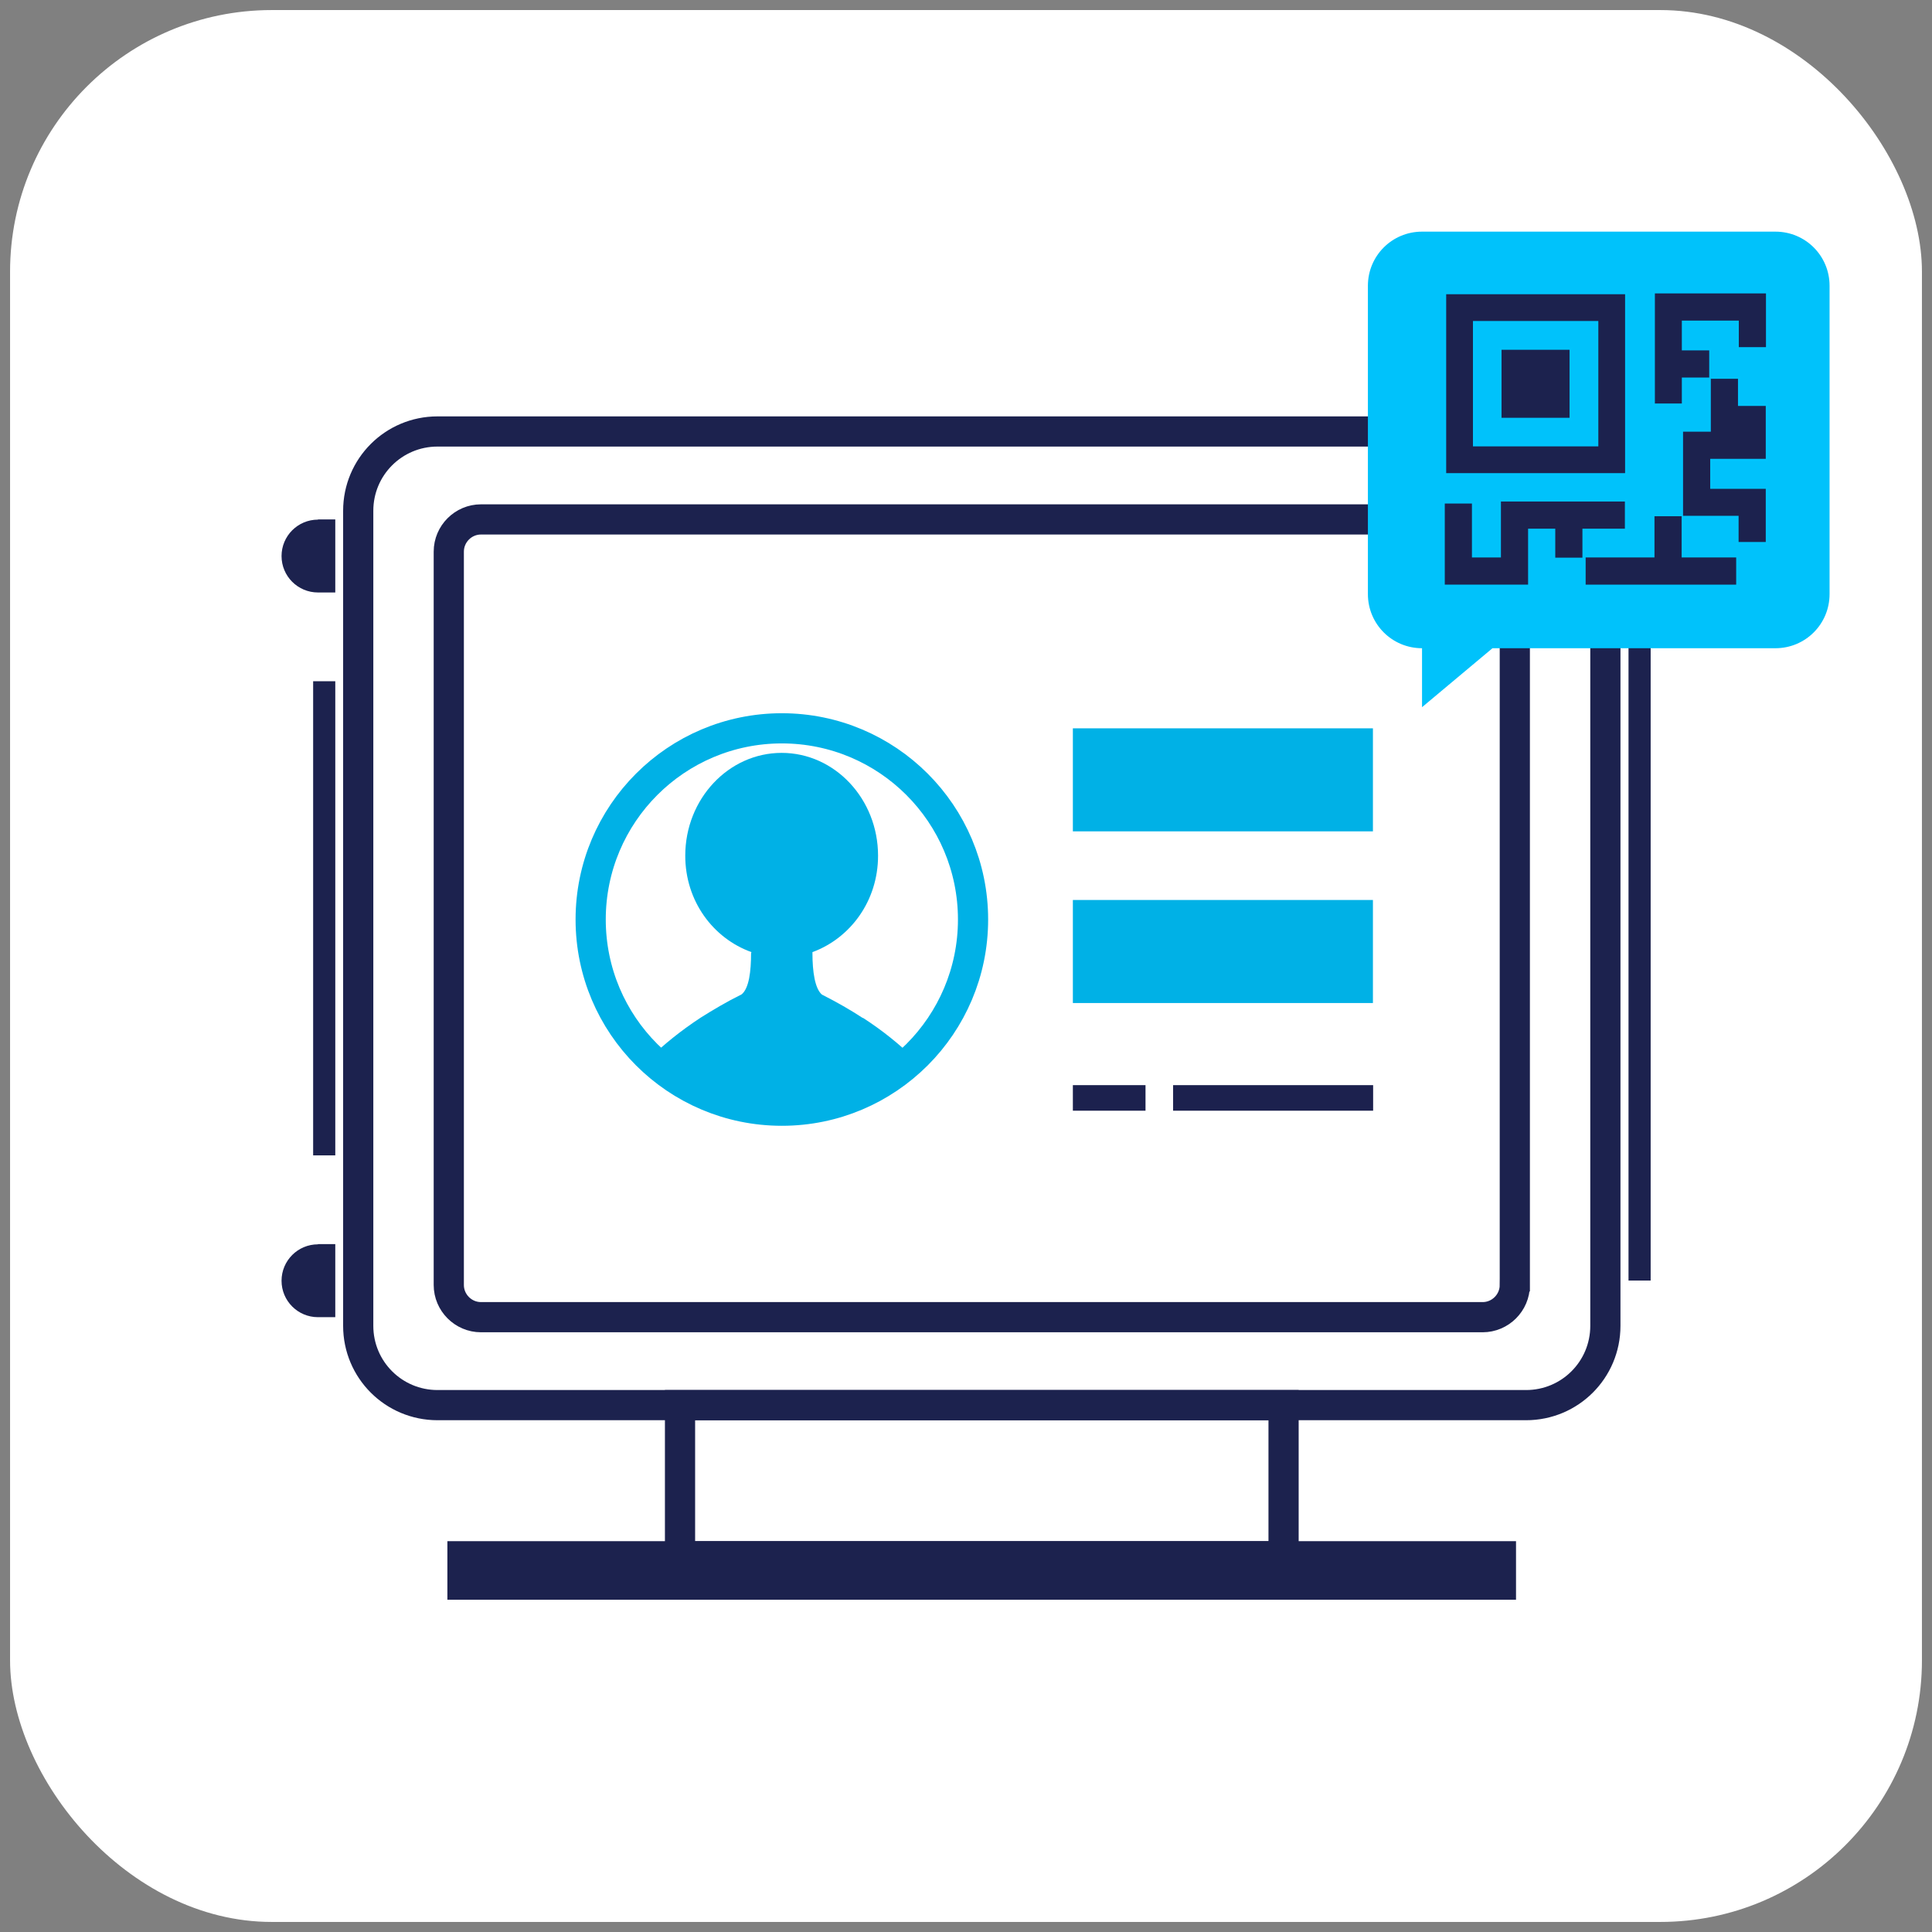
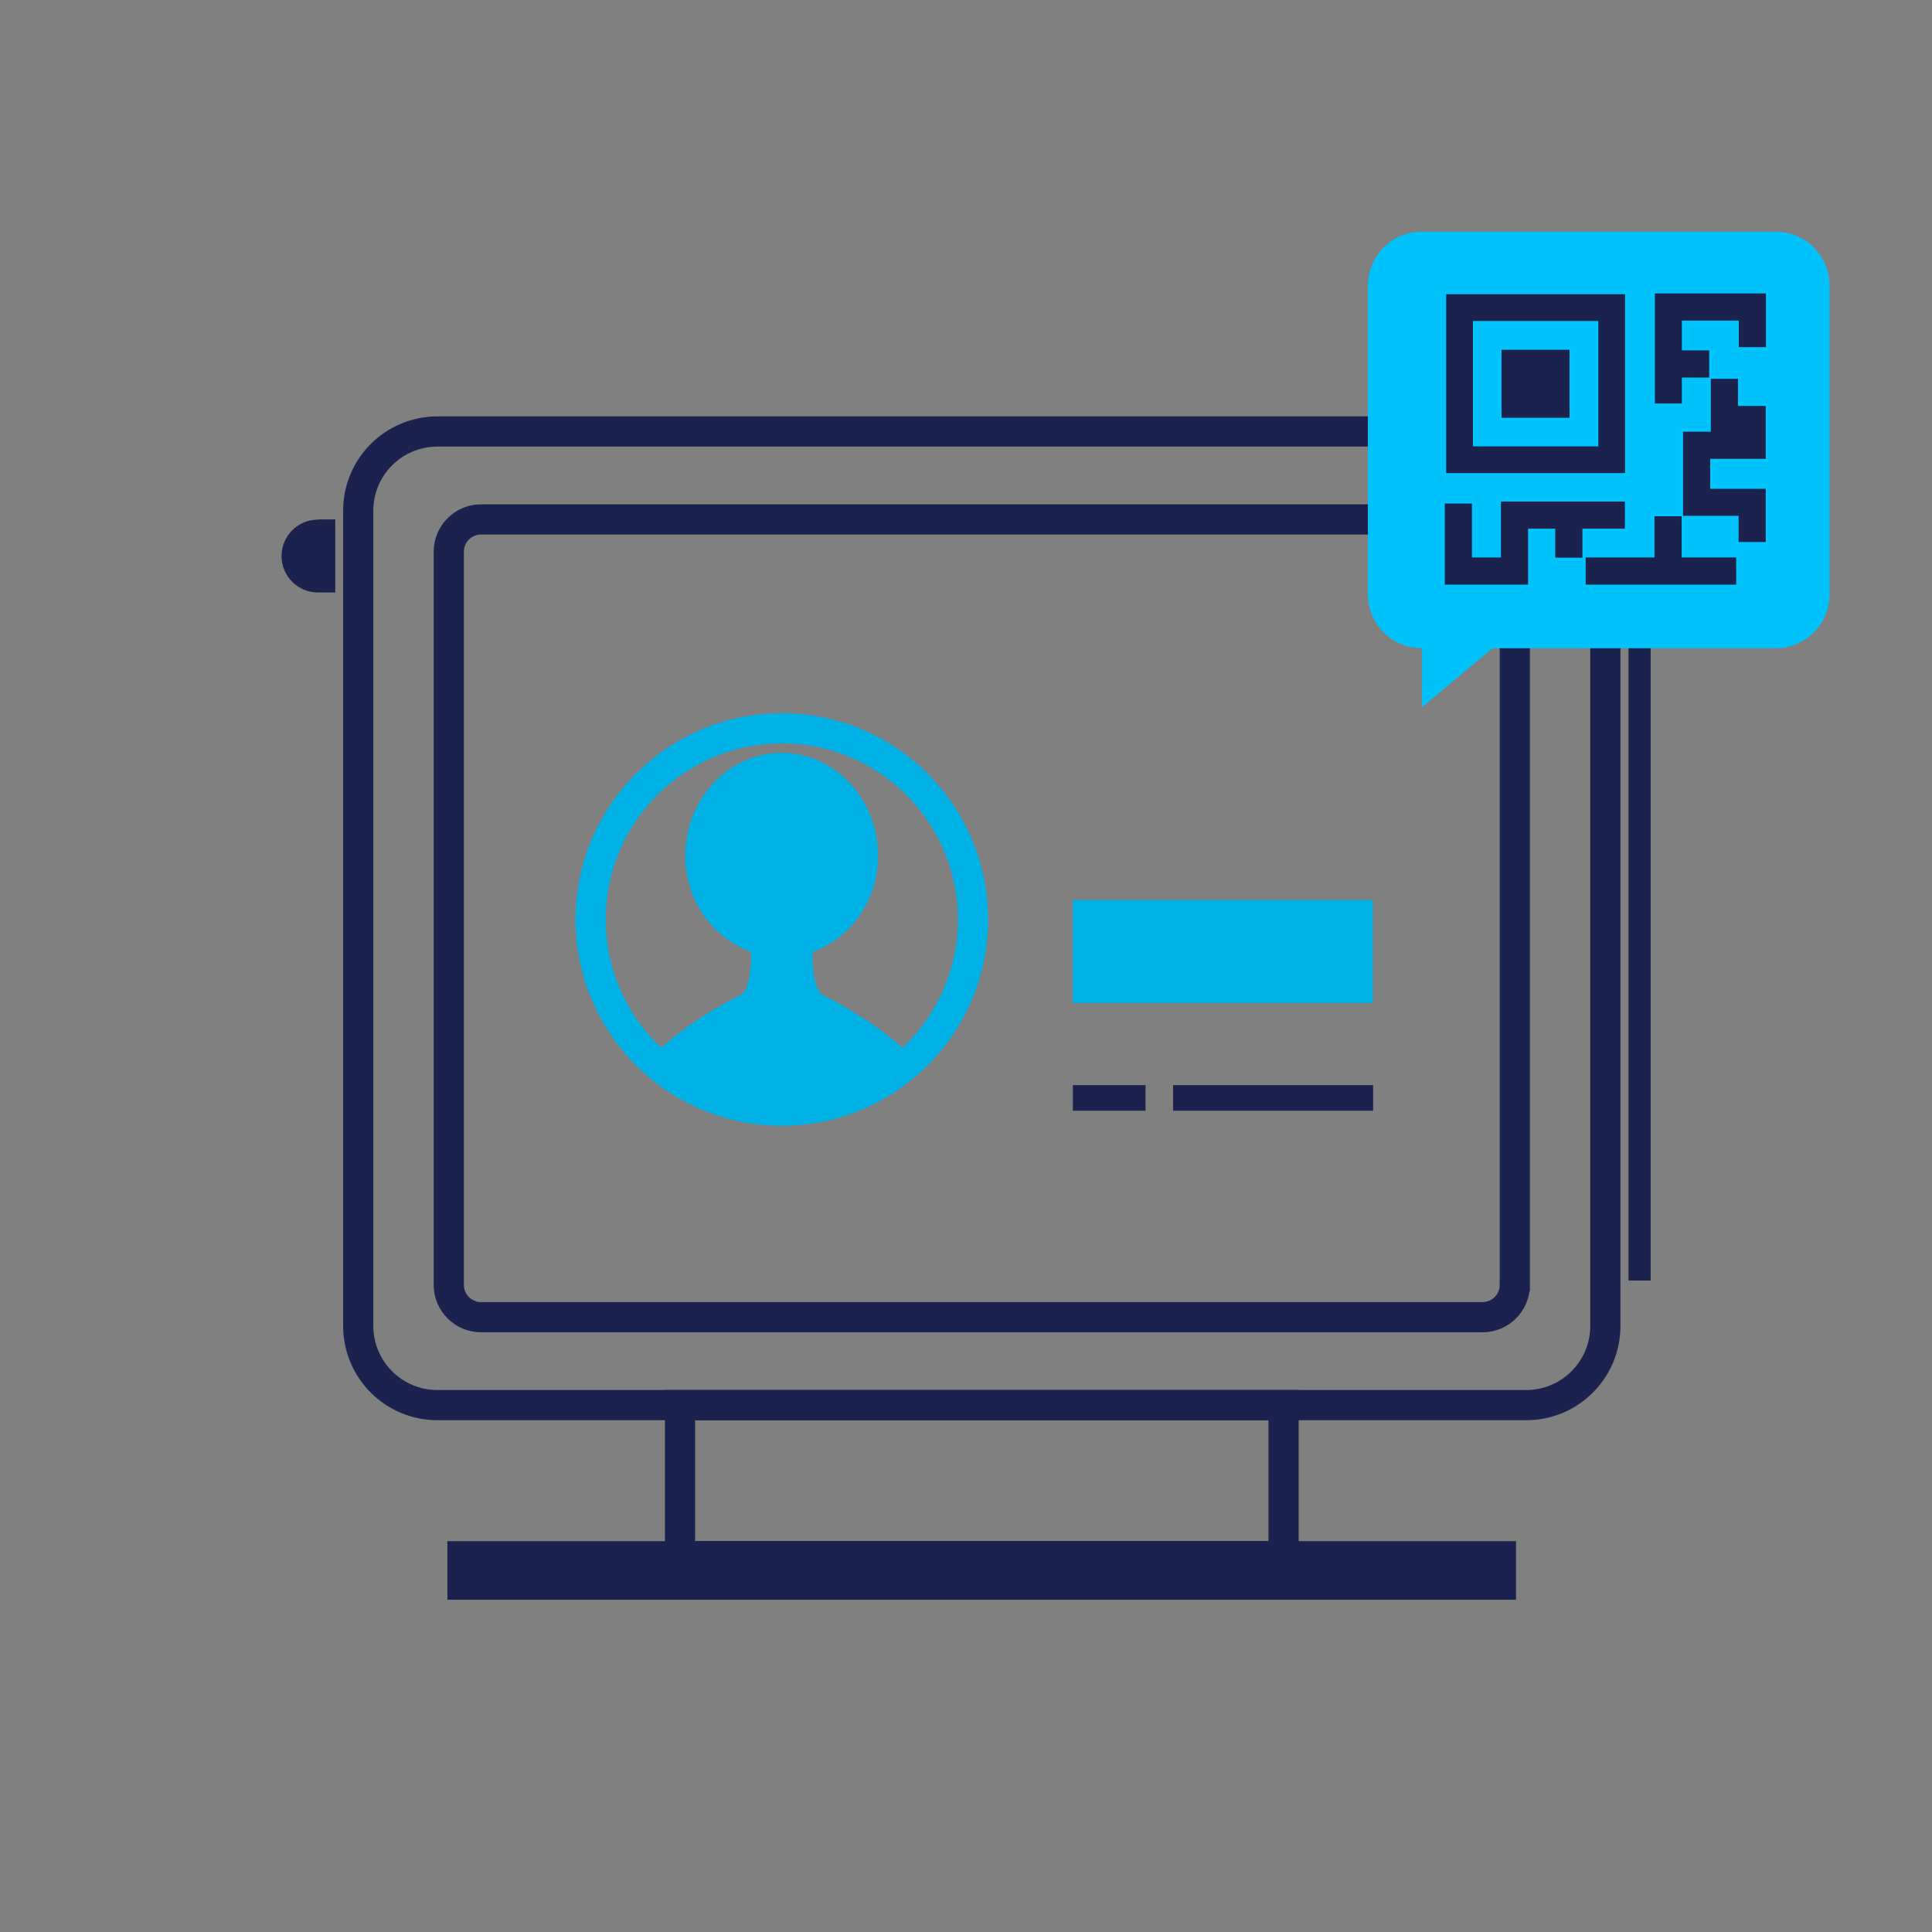
<svg xmlns="http://www.w3.org/2000/svg" id="Layer_1" data-name="Layer 1" viewBox="0 0 96 96">
  <rect x="0" y="0" width="96" height="96" fill="#808080" stroke="none" />
  <defs>
    <style>
      .cls-1 {
        stroke: #1c224e;
      }

      .cls-1, .cls-2 {
        fill: none;
        stroke-miterlimit: 10;
        stroke-width: 1.5px;
      }

      .cls-2 {
        stroke: #00b1e6;
      }

      .cls-3 {
        fill: #1c214e;
      }

      .cls-3, .cls-4, .cls-5, .cls-6, .cls-7, .cls-8 {
        stroke-width: 0px;
      }

      .cls-4 {
        fill: #1c224e;
      }

      .cls-5 {
        fill: #fff;
      }

      .cls-6 {
        fill: #00c2fb;
      }

      .cls-7 {
        fill: #00c4fc;
      }

      .cls-8 {
        fill: #00b1e6;
      }
    </style>
  </defs>
-   <rect class="cls-5" x=".5" y=".5" width="95" height="95" rx="13" ry="13" />
  <g>
    <g>
      <path class="cls-1" d="M75.83,21.44H21.74c-2.18,0-3.94,1.76-3.94,3.94v40.5c0,2.18,1.76,3.94,3.94,3.94h54.09c2.18,0,3.94-1.76,3.94-3.94V25.38c0-2.18-1.76-3.94-3.94-3.94ZM75.27,63.85c0,.88-.72,1.6-1.6,1.6H23.9c-.88,0-1.6-.72-1.6-1.6V27.41c0-.88.72-1.6,1.6-1.6h49.77c.88,0,1.6.72,1.6,1.6v36.44Z" />
      <rect class="cls-1" x="33.79" y="69.82" width="29.99" height="7.51" />
      <rect class="cls-1" x="22.98" y="77.33" width="51.6" height="1.41" />
      <rect class="cls-4" x="80.92" y="27.62" width="1.1" height="36.01" />
      <g>
        <path class="cls-4" d="M15.8,25.81h.86v3.63h-.86c-1,0-1.81-.81-1.81-1.81h0c0-1,.81-1.81,1.81-1.81Z" />
-         <path class="cls-4" d="M15.8,61.82h.86v3.63h-.86c-1,0-1.81-.81-1.81-1.81h0c0-1,.81-1.81,1.81-1.81Z" />
-         <rect class="cls-4" x="15.56" y="33.85" width="1.1" height="23.56" />
      </g>
    </g>
    <circle class="cls-2" cx="38.85" cy="45.69" r="9.5" />
    <g>
-       <rect class="cls-8" x="53.31" y="36.19" width="14.91" height="5.12" />
      <rect class="cls-8" x="53.31" y="44.72" width="14.91" height="5.12" />
      <g>
        <rect class="cls-3" x="53.31" y="53.92" width="3.61" height="1.27" />
        <rect class="cls-3" x="58.29" y="53.92" width="9.94" height="1.27" />
      </g>
    </g>
    <path class="cls-8" d="M42.88,50.59h0c-.61-.4-1.29-.79-2.04-1.17-.35-.3-.47-1.15-.47-2.05v-.06c1.88-.69,3.26-2.54,3.26-4.79,0-2.82-2.15-5.11-4.79-5.11s-4.79,2.29-4.79,5.11c0,2.26,1.39,4.11,3.29,4.79l-.02.05c0,.9-.1,1.75-.47,2.05-.75.37-1.42.77-2.04,1.16h0c-1.02.67-1.84,1.35-2.51,1.99,1.7,1.62,4.01,2.61,6.54,2.61s4.84-.99,6.54-2.61c-.67-.65-1.49-1.33-2.51-1.99Z" />
  </g>
  <path class="cls-6" d="M90.91,29.52c0,1.49-1.2,2.69-2.69,2.69h-14.06l-3.5,2.93v-2.93h0c-1.49,0-2.69-1.2-2.69-2.69v-15.32c0-1.49,1.2-2.69,2.69-2.69h17.56c1.49,0,2.69,1.2,2.69,2.69v15.32Z" />
  <g>
    <g>
      <polygon class="cls-4" points="80.8 26.33 80.8 24.86 74.52 24.86 74.52 27.64 73.21 27.64 73.21 24.96 71.74 24.96 71.74 29.11 75.99 29.11 75.99 26.33 77.23 26.33 77.23 27.76 78.69 27.76 78.69 26.33 80.8 26.33" />
      <path class="cls-7" d="M76.05,29.17h-4.37v-4.27h1.58v2.68h1.2v-2.78h6.4v1.59h-2.11v1.44h-1.58v-1.44h-1.12v2.78ZM71.8,29.05h4.13v-2.78h1.35v1.44h1.35v-1.44h2.11v-1.35h-6.16v2.78h-1.44v-2.68h-1.35v4.03Z" />
    </g>
    <g>
      <polygon class="cls-4" points="87.8 17.31 87.8 14.52 82.16 14.52 82.16 20.11 83.62 20.11 83.62 18.82 84.95 18.82 84.95 21.39 83.57 21.39 83.57 25.59 82.16 25.59 82.16 27.64 78.74 27.64 78.74 29.11 86.33 29.11 86.33 27.64 83.62 27.64 83.62 25.69 86.33 25.69 86.33 26.98 87.8 26.98 87.8 24.23 85.04 24.23 85.04 22.86 87.8 22.86 87.8 20.11 86.42 20.11 86.42 18.76 84.98 18.76 84.98 17.35 83.62 17.35 83.62 15.99 86.33 15.99 86.33 17.31 87.8 17.31" />
      <path class="cls-7" d="M86.39,29.17h-7.71v-1.59h3.42v-2.05h1.41v-4.2h1.38v-2.45h-1.21v1.29h-1.58v-5.7h5.76v2.91h-1.59v-1.32h-2.59v1.24h1.36v1.41h1.44v1.35h1.38v2.87h-2.76v1.25h2.76v2.88h-1.59v-1.29h-2.59v1.83h2.71v1.59ZM78.8,29.05h7.47v-1.35h-2.71v-2.05h-1.35v2.05h-3.42v1.35ZM86.39,26.93h1.35v-2.64h-2.76v-1.49h2.76v-2.63h-1.38v-1.35h-1.35v2.63h-1.38v4.18h2.76v1.29ZM82.22,20.05h1.35v-1.29h1.36v-1.35h-1.36v-1.48h2.83v1.32h1.35v-2.67h-5.52v5.46Z" />
    </g>
    <g>
      <rect class="cls-4" x="74.55" y="17.31" width="3.5" height="3.5" />
      <path class="cls-7" d="M78.11,20.88h-3.62v-3.62h3.62v3.62ZM74.61,20.76h3.38v-3.38h-3.38v3.38Z" />
    </g>
    <g>
      <path class="cls-4" d="M80.8,14.56h-9.01v9.01h9.01v-9.01ZM79.36,22.12h-6.12v-6.12h6.12v6.12Z" />
      <path class="cls-7" d="M80.86,23.63h-9.12v-9.12h9.12v9.12ZM71.86,23.51h8.89v-8.89h-8.89v8.89ZM79.42,22.18h-6.23v-6.23h6.23v6.23ZM73.3,22.06h6v-6h-6v6Z" />
    </g>
  </g>
</svg>